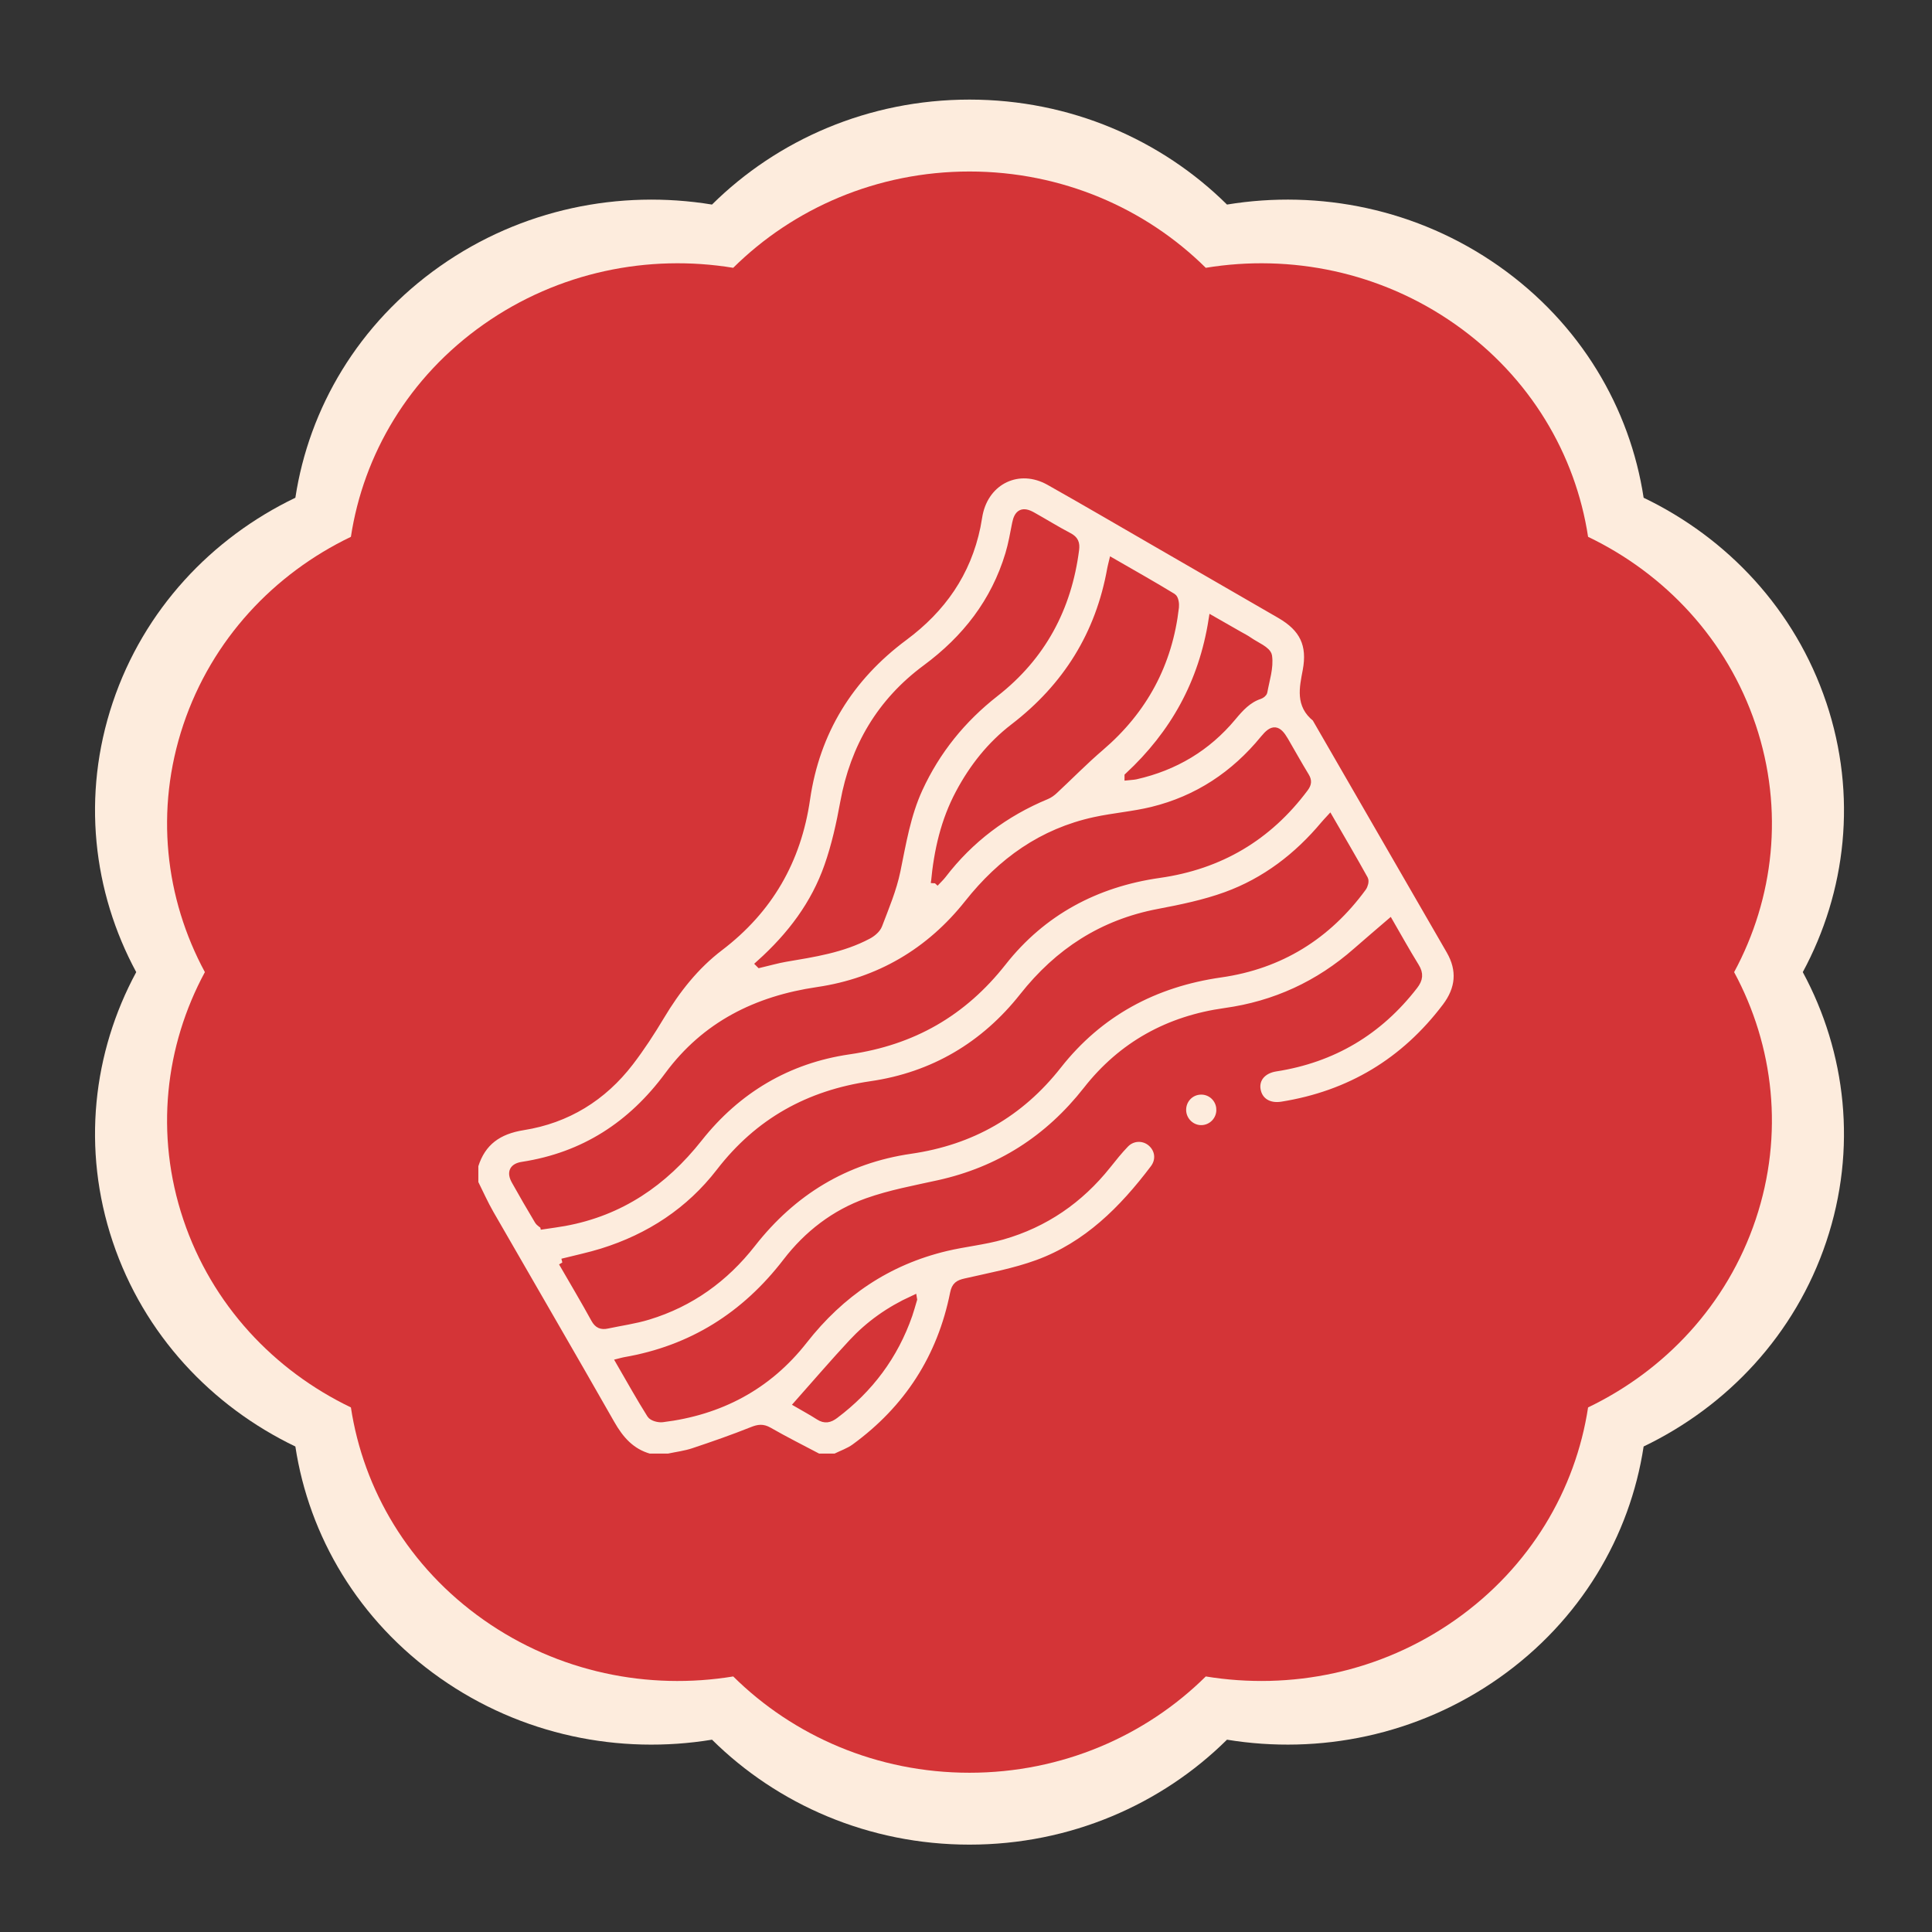
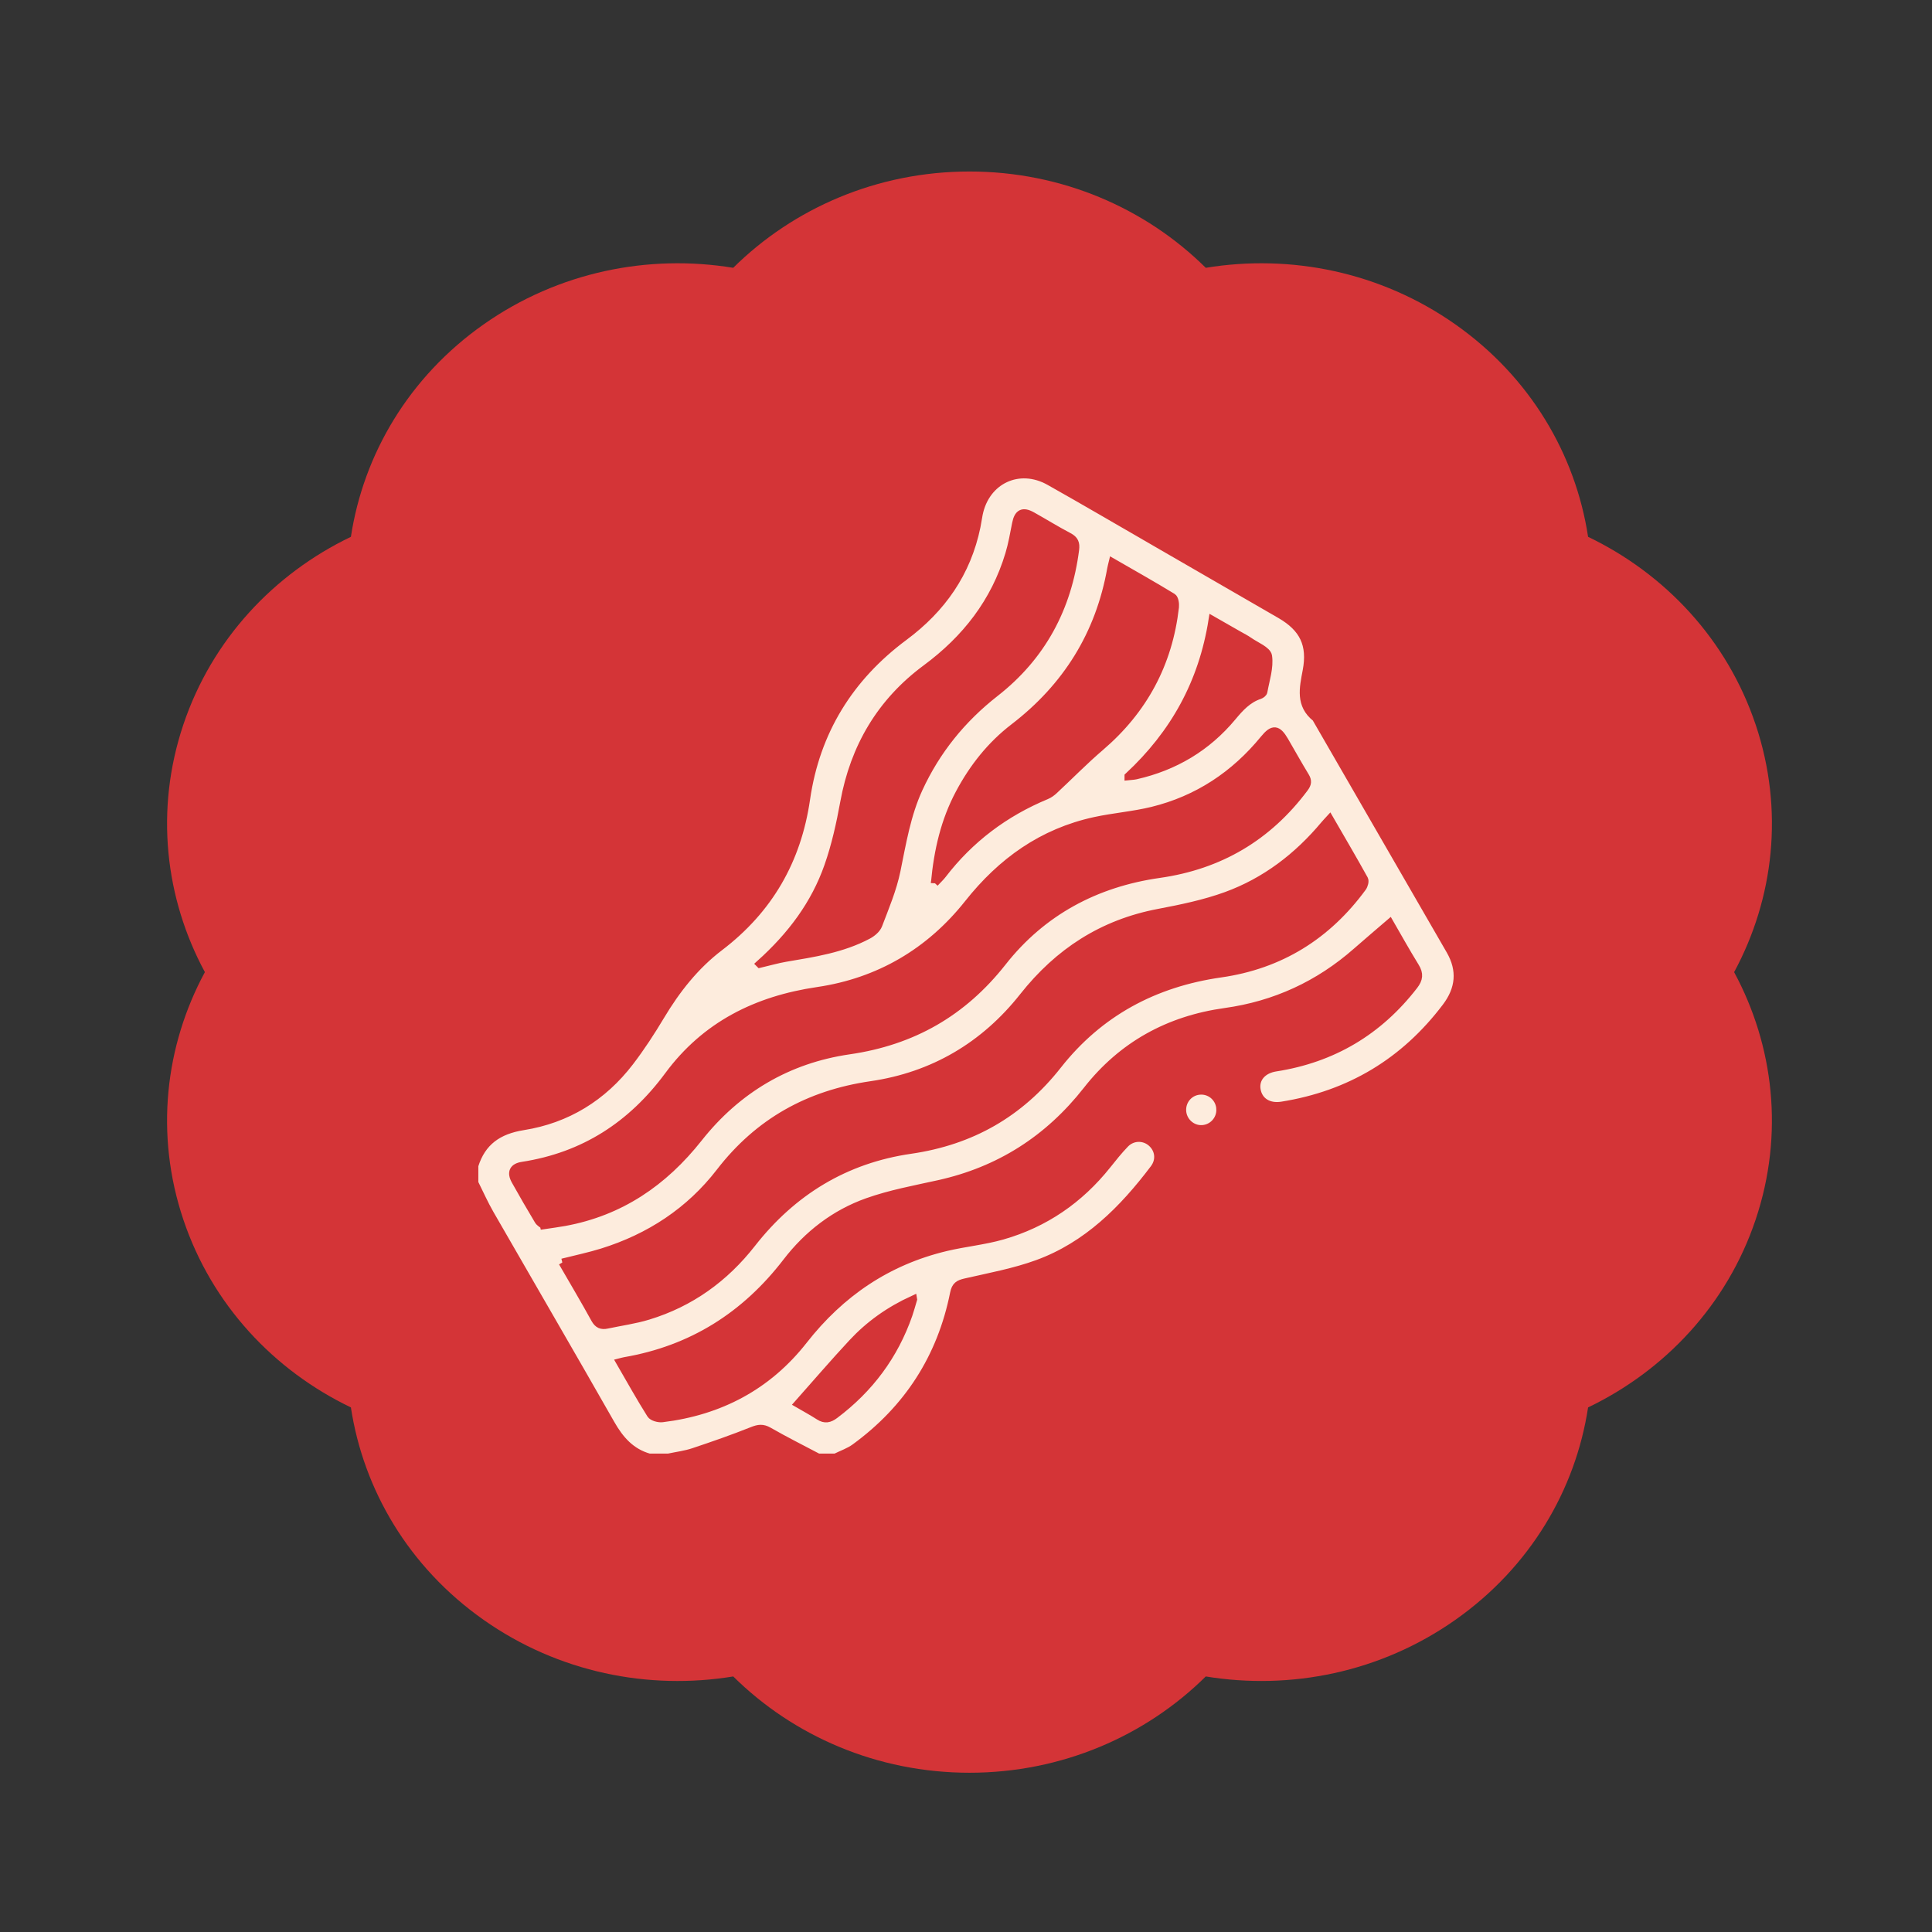
<svg xmlns="http://www.w3.org/2000/svg" id="Capa_1" viewBox="0 0 1000 1000">
  <rect x="0" y="0" width="1000" height="1000" fill="#333333" stroke="none" />
  <defs>
    <style> .cls-1 { fill: #d43437; } .cls-2, .cls-3 { fill: #fdecdd; } .cls-3 { stroke: #d43437; stroke-miterlimit: 10; stroke-width: 4px; } </style>
  </defs>
-   <path class="cls-2" d="M945.27,363.61c-16.14-48.11-51.16-85.14-94.53-105.98-7.06-46.38-32.6-90.09-74.86-119.83-42.26-29.74-93.07-39.76-140.79-31.92-33.86-33.51-81.05-54.33-133.28-54.33s-99.42,20.82-133.28,54.33c-47.73-7.83-98.54,2.19-140.79,31.92-42.26,29.73-67.8,73.44-74.86,119.83-43.36,20.83-78.39,57.86-94.53,105.98-16.14,48.11-10.28,98.01,12.16,139.56-22.44,41.54-28.3,91.44-12.16,139.56,16.14,48.11,51.16,85.14,94.53,105.98,7.06,46.38,32.59,90.09,74.86,119.83,42.25,29.74,93.07,39.76,140.8,31.92,33.85,33.5,81.05,54.32,133.27,54.32s99.42-20.81,133.28-54.32c47.72,7.83,98.53-2.19,140.79-31.93,42.26-29.74,67.8-73.45,74.86-119.83,43.36-20.84,78.39-57.87,94.53-105.98,16.14-48.11,10.28-98.01-12.15-139.55,22.44-41.55,28.3-91.45,12.16-139.56" />
  <path class="cls-1" d="M908.73,375.11c-14.81-44.15-46.95-78.13-86.74-97.25-6.47-42.56-29.91-82.67-68.69-109.95-38.78-27.29-85.4-36.48-129.19-29.29-31.07-30.75-74.37-49.85-122.3-49.85s-91.23,19.1-122.3,49.85c-43.79-7.19-90.42,2.01-129.19,29.29-38.78,27.28-62.21,67.39-68.69,109.95-39.79,19.11-71.93,53.1-86.74,97.25-14.81,44.14-9.43,89.93,11.16,128.06-20.59,38.12-25.97,83.91-11.16,128.06,14.81,44.15,46.95,78.13,86.74,97.25,6.48,42.56,29.91,82.67,68.69,109.96,38.77,27.29,85.4,36.48,129.2,29.29,31.06,30.74,74.37,49.84,122.29,49.84s91.23-19.1,122.3-49.84c43.79,7.18,90.42-2.01,129.19-29.3,38.78-27.29,62.21-67.39,68.69-109.95,39.79-19.12,71.93-53.1,86.74-97.25,14.81-44.15,9.43-89.93-11.15-128.05,20.59-38.12,25.97-83.91,11.16-128.06" />
  <g>
    <path class="cls-3" d="M245.58,603.33c3.88-12.41,12.35-18.3,25.24-20.35,22.64-3.59,41.2-15.04,55.19-33.28,5.8-7.57,11.04-15.63,15.94-23.82,8.17-13.65,17.86-25.99,30.51-35.62,25.56-19.45,40.24-44.89,44.84-76.68,5.06-34.95,22.4-62.97,50.69-83.97,19.58-14.53,32.58-33.08,37.52-57.08.43-2.1.7-4.24,1.13-6.35,3.56-17.68,20.81-25.82,36.54-16.96,18.74,10.55,37.29,21.43,55.92,32.18,21.21,12.24,42.42,24.47,63.6,36.75,11.91,6.91,16.12,15.49,13.55,29.07-1.7,8.96-3.72,17.64,4.82,24.42,23.16,40.12,46.34,80.23,69.49,120.35,5.87,10.18,4.91,19.88-2.12,29.17-21.48,28.42-49.8,45.45-84.99,51.05-6.87,1.09-12.04-2.24-12.98-8.29-.88-5.69,3.06-10.28,9.82-11.33,29.53-4.59,53.34-18.76,71.61-42.41,2.62-3.39,2.95-6.11.68-9.8-4.93-7.99-9.48-16.21-13.24-22.71-5.68,4.89-11.49,9.8-17.2,14.82-19.55,17.21-42.23,27.66-68,31.24-29.24,4.06-53.34,17.29-71.55,40.52-19.9,25.37-45.3,41.63-76.79,48.59-12.39,2.74-25.01,5.05-36.9,9.28-16.84,5.99-30.86,16.81-41.75,30.99-21.44,27.91-49.06,45.35-83.82,51.34-.64.11-1.27.3-2.42.59,5.32,9.19,10.37,18.28,15.9,27.06.89,1.42,4.05,2.27,5.99,2.04,29.79-3.62,54.6-16.68,73.17-40.39,19.18-24.5,43.4-40.96,73.7-48.18,9.64-2.3,19.64-3.23,29.14-5.94,21.96-6.27,40-18.71,54.26-36.59,2.99-3.75,5.99-7.53,9.32-10.97,3.75-3.88,9.61-3.98,13.48-.66,4.02,3.45,4.76,8.99,1.44,13.4-16.09,21.32-34.66,39.91-60.28,49.28-12.02,4.39-24.81,6.73-37.34,9.6-3.51.8-5.16,1.77-5.94,5.68-6.65,33.27-23.86,59.92-51.27,79.9-3,2.19-6.69,3.42-10.06,5.1h-8.94c-8.55-4.52-17.21-8.84-25.59-13.66-3.12-1.79-5.33-1.45-8.51-.18-10.04,4.02-20.27,7.58-30.53,11-4.15,1.38-8.58,1.92-12.89,2.84h-9.94c-9.38-2.65-15.09-9.12-19.8-17.4-20.7-36.37-41.78-72.52-62.63-108.81-2.95-5.13-5.35-10.58-8-15.88,0-2.98,0-5.96,0-8.94ZM291.1,653.45c5.67,9.81,11.4,19.44,16.79,29.26,1.58,2.89,3.46,3.61,6.36,2.99,7.11-1.52,14.38-2.49,21.3-4.61,21.87-6.67,39.58-19.46,53.66-37.46,21.02-26.86,48.29-43.52,82.11-48.42,31.38-4.55,56.56-18.87,76.2-43.84,21.46-27.28,50.01-42.54,84.33-47.44,30.75-4.39,55.13-19.58,73.42-44.57.8-1.1,1.41-3.28.86-4.27-5.74-10.36-11.74-20.57-17.9-31.23-1.17,1.28-1.96,2.08-2.68,2.95-13.86,16.59-30.62,29.45-50.91,36.83-11.25,4.09-23.18,6.54-34.99,8.79-29.01,5.51-51.79,20.31-70.04,43.4-20.1,25.44-46.63,41.11-78.76,45.78-32.28,4.69-58.21,19.08-78.22,45.01-15.68,20.33-36.46,33.93-61,41.56-6.6,2.05-13.4,3.46-20.56,5.28ZM281.46,634.24c4.23-.64,7.52-1.05,10.77-1.65,28.89-5.3,51.27-20.59,69.38-43.49,19.88-25.15,46.15-40.76,77.91-45.36,32.85-4.76,58.85-19.62,79.43-45.77,20.52-26.07,48.25-40.87,81.09-45.54,31.31-4.45,56.27-19.19,75.16-44.48,1.65-2.21,1.88-3.78.44-6.14-3.71-6.07-7.15-12.3-10.73-18.44-3.65-6.28-6.11-6.46-10.65-.89-15.25,18.66-34.43,31.38-57.85,37.12-9.77,2.39-19.93,3.15-29.77,5.29-27.2,5.92-48.27,21.01-65.49,42.73-19.91,25.12-46.22,40.6-77.97,45.26-31.66,4.65-58.07,17.82-77.22,43.76-19.02,25.77-43.74,41.81-75.54,46.71-4.83.74-6.13,3.49-3.72,7.8,3.87,6.93,7.85,13.8,11.93,20.61.71,1.18,2.18,1.91,2.83,2.47ZM393.28,498.94c5.22-1.23,9.18-2.39,13.22-3.08,14.68-2.49,29.45-4.68,42.82-11.81,2.16-1.15,4.54-3.14,5.36-5.3,3.51-9.23,7.43-18.47,9.4-28.08,2.96-14.43,5.29-28.92,11.51-42.45,9.11-19.78,22.37-36.14,39.53-49.56,24.16-18.88,37.57-43.91,41.44-74.22.41-3.23-.32-5.11-3.34-6.7-6.44-3.37-12.62-7.23-18.98-10.78-4.86-2.72-7.31-1.42-8.38,4-1.05,5.34-1.98,10.75-3.55,15.95-7.43,24.68-22.39,43.83-43.01,59.08-23.4,17.31-37.18,40.67-42.41,69.35-2.03,11.17-4.52,22.4-8.28,33.08-6.87,19.54-18.98,35.83-35.34,50.51ZM483.83,457.08c1.86-2,3.04-3.07,3.99-4.31,14.22-18.56,32.26-32.08,53.81-41.02,1.47-.61,2.85-1.62,4.02-2.72,7.98-7.42,15.6-15.24,23.87-22.31,22.42-19.16,35.38-43.25,38.71-72.5.19-1.69-.22-4.45-1.32-5.12-10.13-6.18-20.47-12-31.02-18.08-.34,1.44-.62,2.37-.79,3.33-6.03,33.96-23,61.16-50.31,82.13-11.99,9.2-21.17,20.83-28.25,34.15-7.54,14.18-11.12,29.41-12.71,46.46ZM584.05,401.83c1.3-.14,2.62-.16,3.89-.44,20.01-4.54,36.79-14.49,49.93-30.28,3.98-4.77,7.99-9.24,14.11-11.26.81-.27,1.89-1.09,2.02-1.81,1.09-6.16,3.28-12.54,2.42-18.45-.45-3.04-6.42-5.32-9.97-7.83-1.61-1.14-3.41-2.02-5.13-3.01-4.48-2.57-8.97-5.13-13.77-7.87-5.13,32.55-19.86,58.96-43.5,80.94ZM472.69,672.55c-12.61,5.79-22.84,13.16-31.53,22.49-9.55,10.25-18.67,20.91-28.13,31.56,3.32,1.93,7.22,4.04,10.94,6.43,2.99,1.93,5.38,1.39,8.1-.65,17.96-13.48,30.83-30.67,38.22-51.9.8-2.29,1.41-4.63,2.4-7.92Z" />
    <path class="cls-3" d="M631.58,574.2c.13,5.42-4.06,9.93-9.45,10.16-5.31.23-9.92-4.04-10.17-9.42-.26-5.66,4.07-10.3,9.67-10.37,5.4-.07,9.81,4.21,9.94,9.63Z" />
  </g>
</svg>